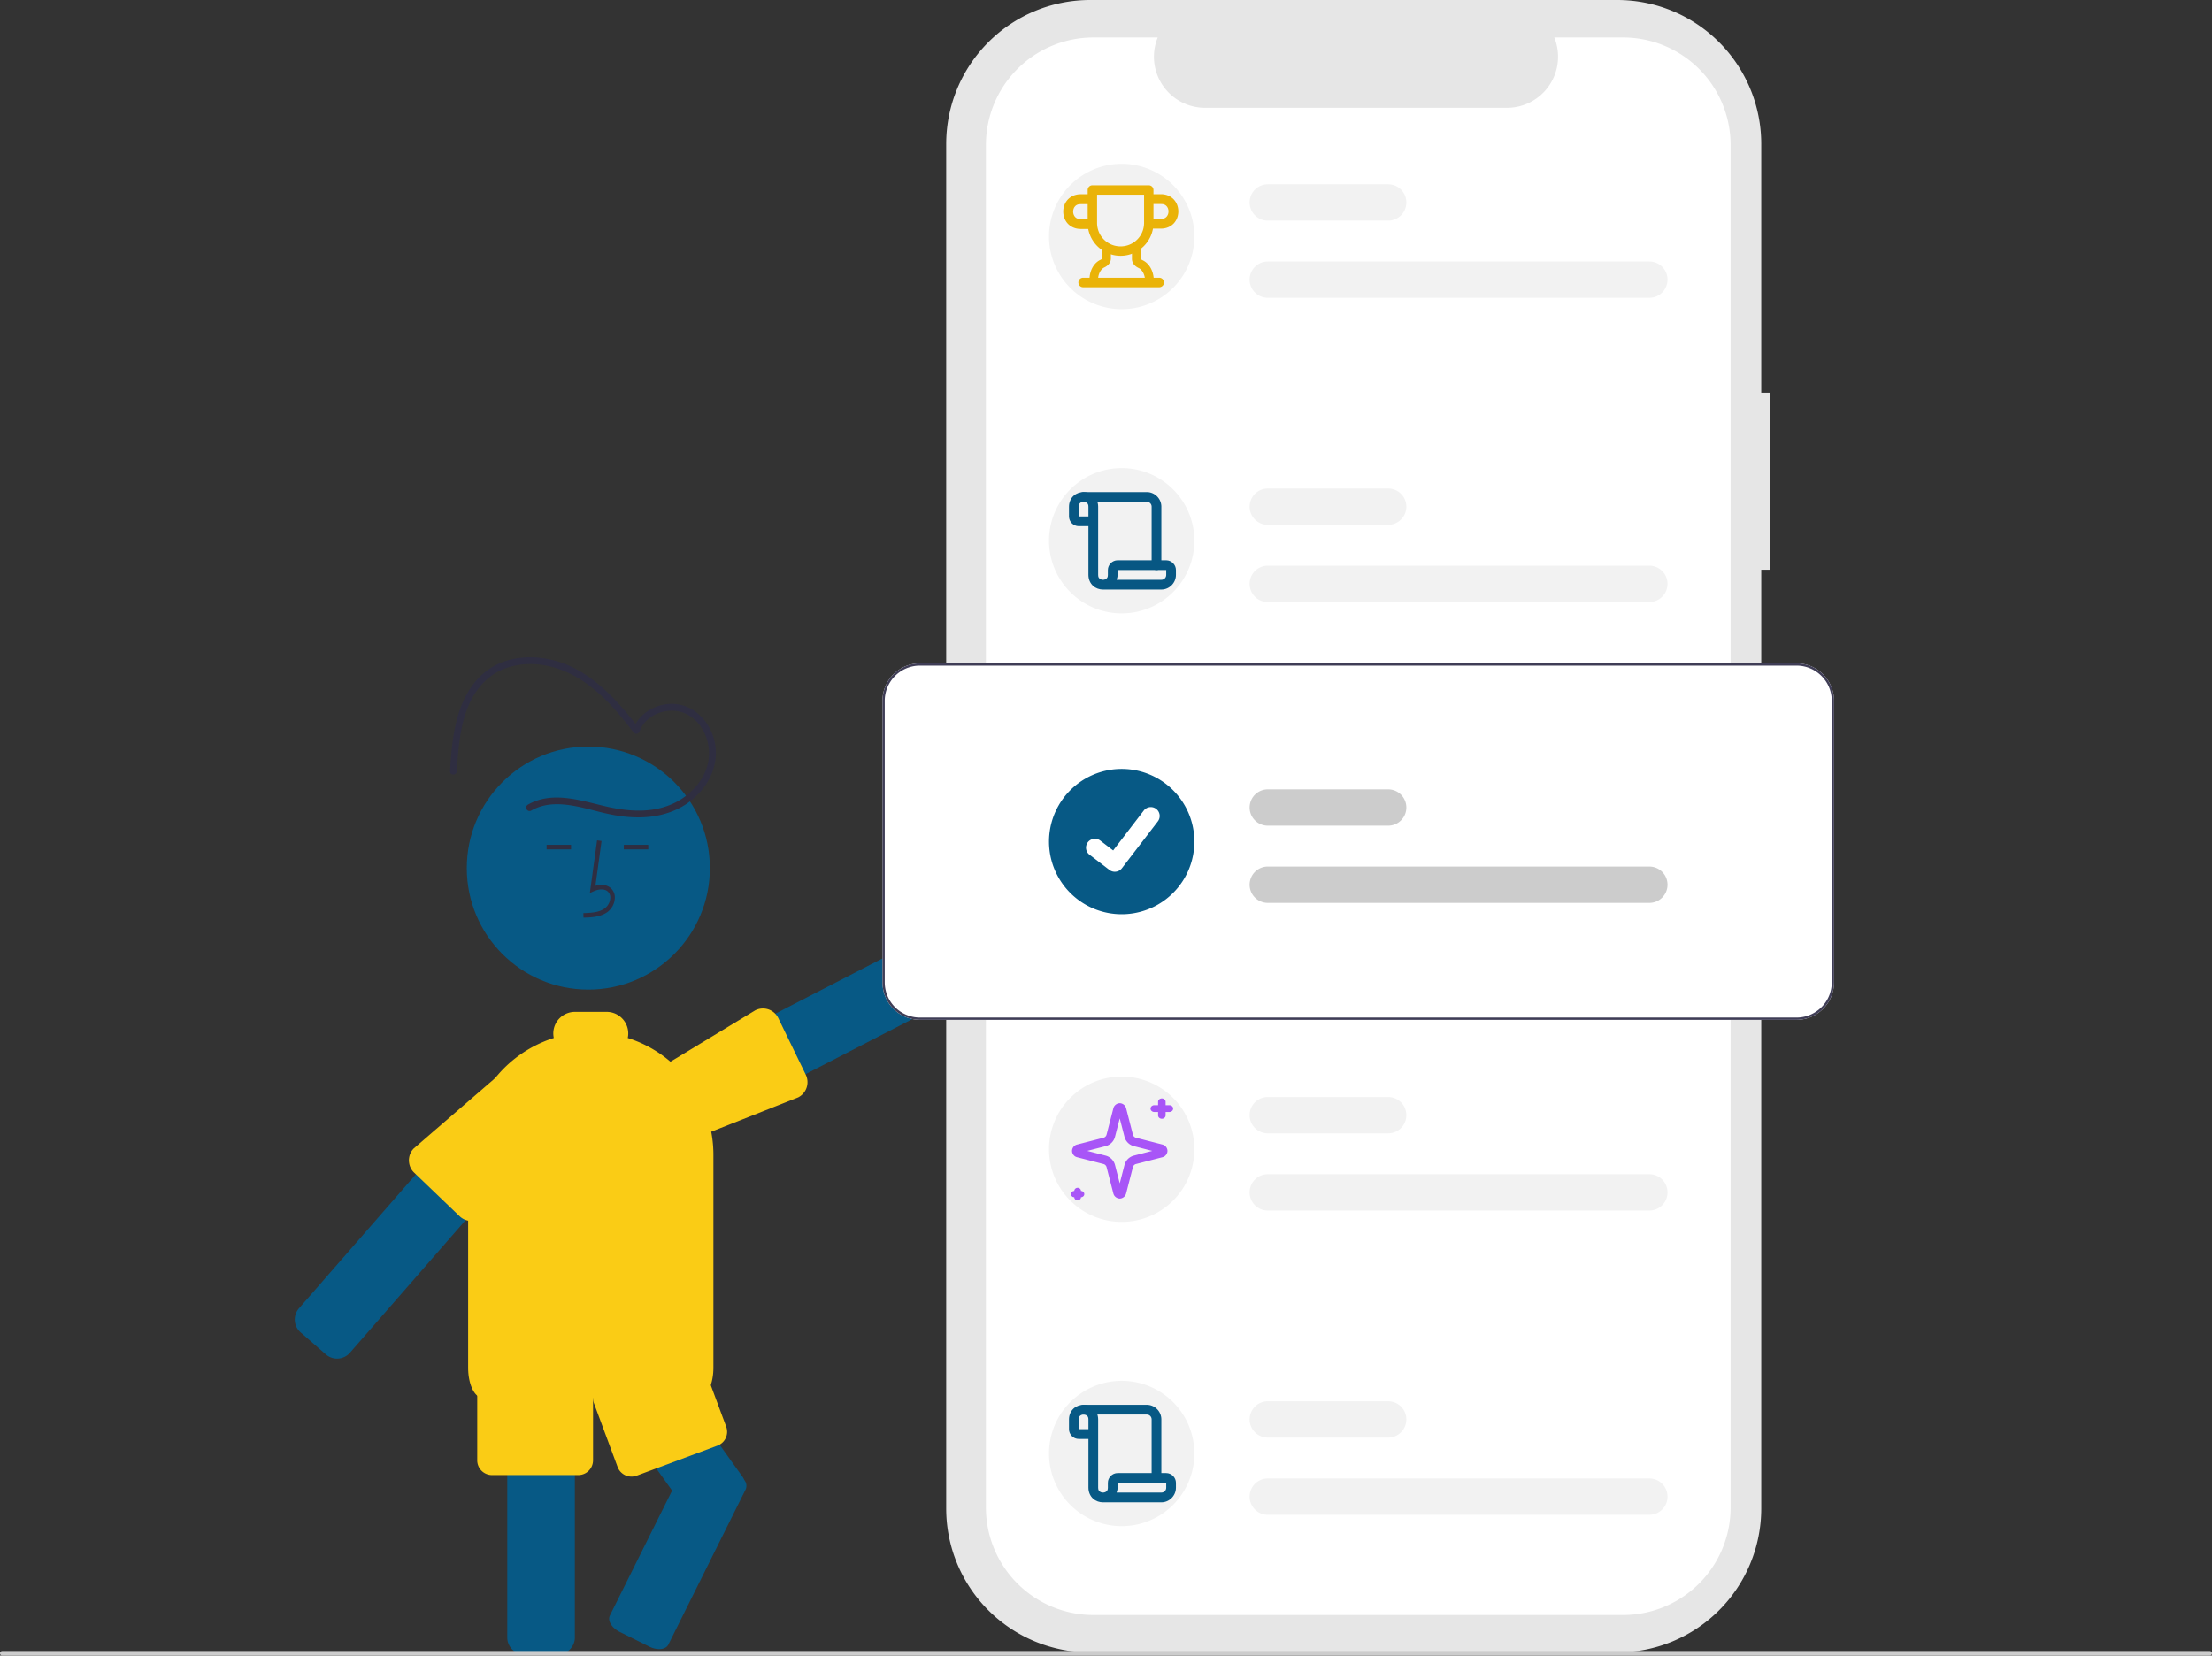
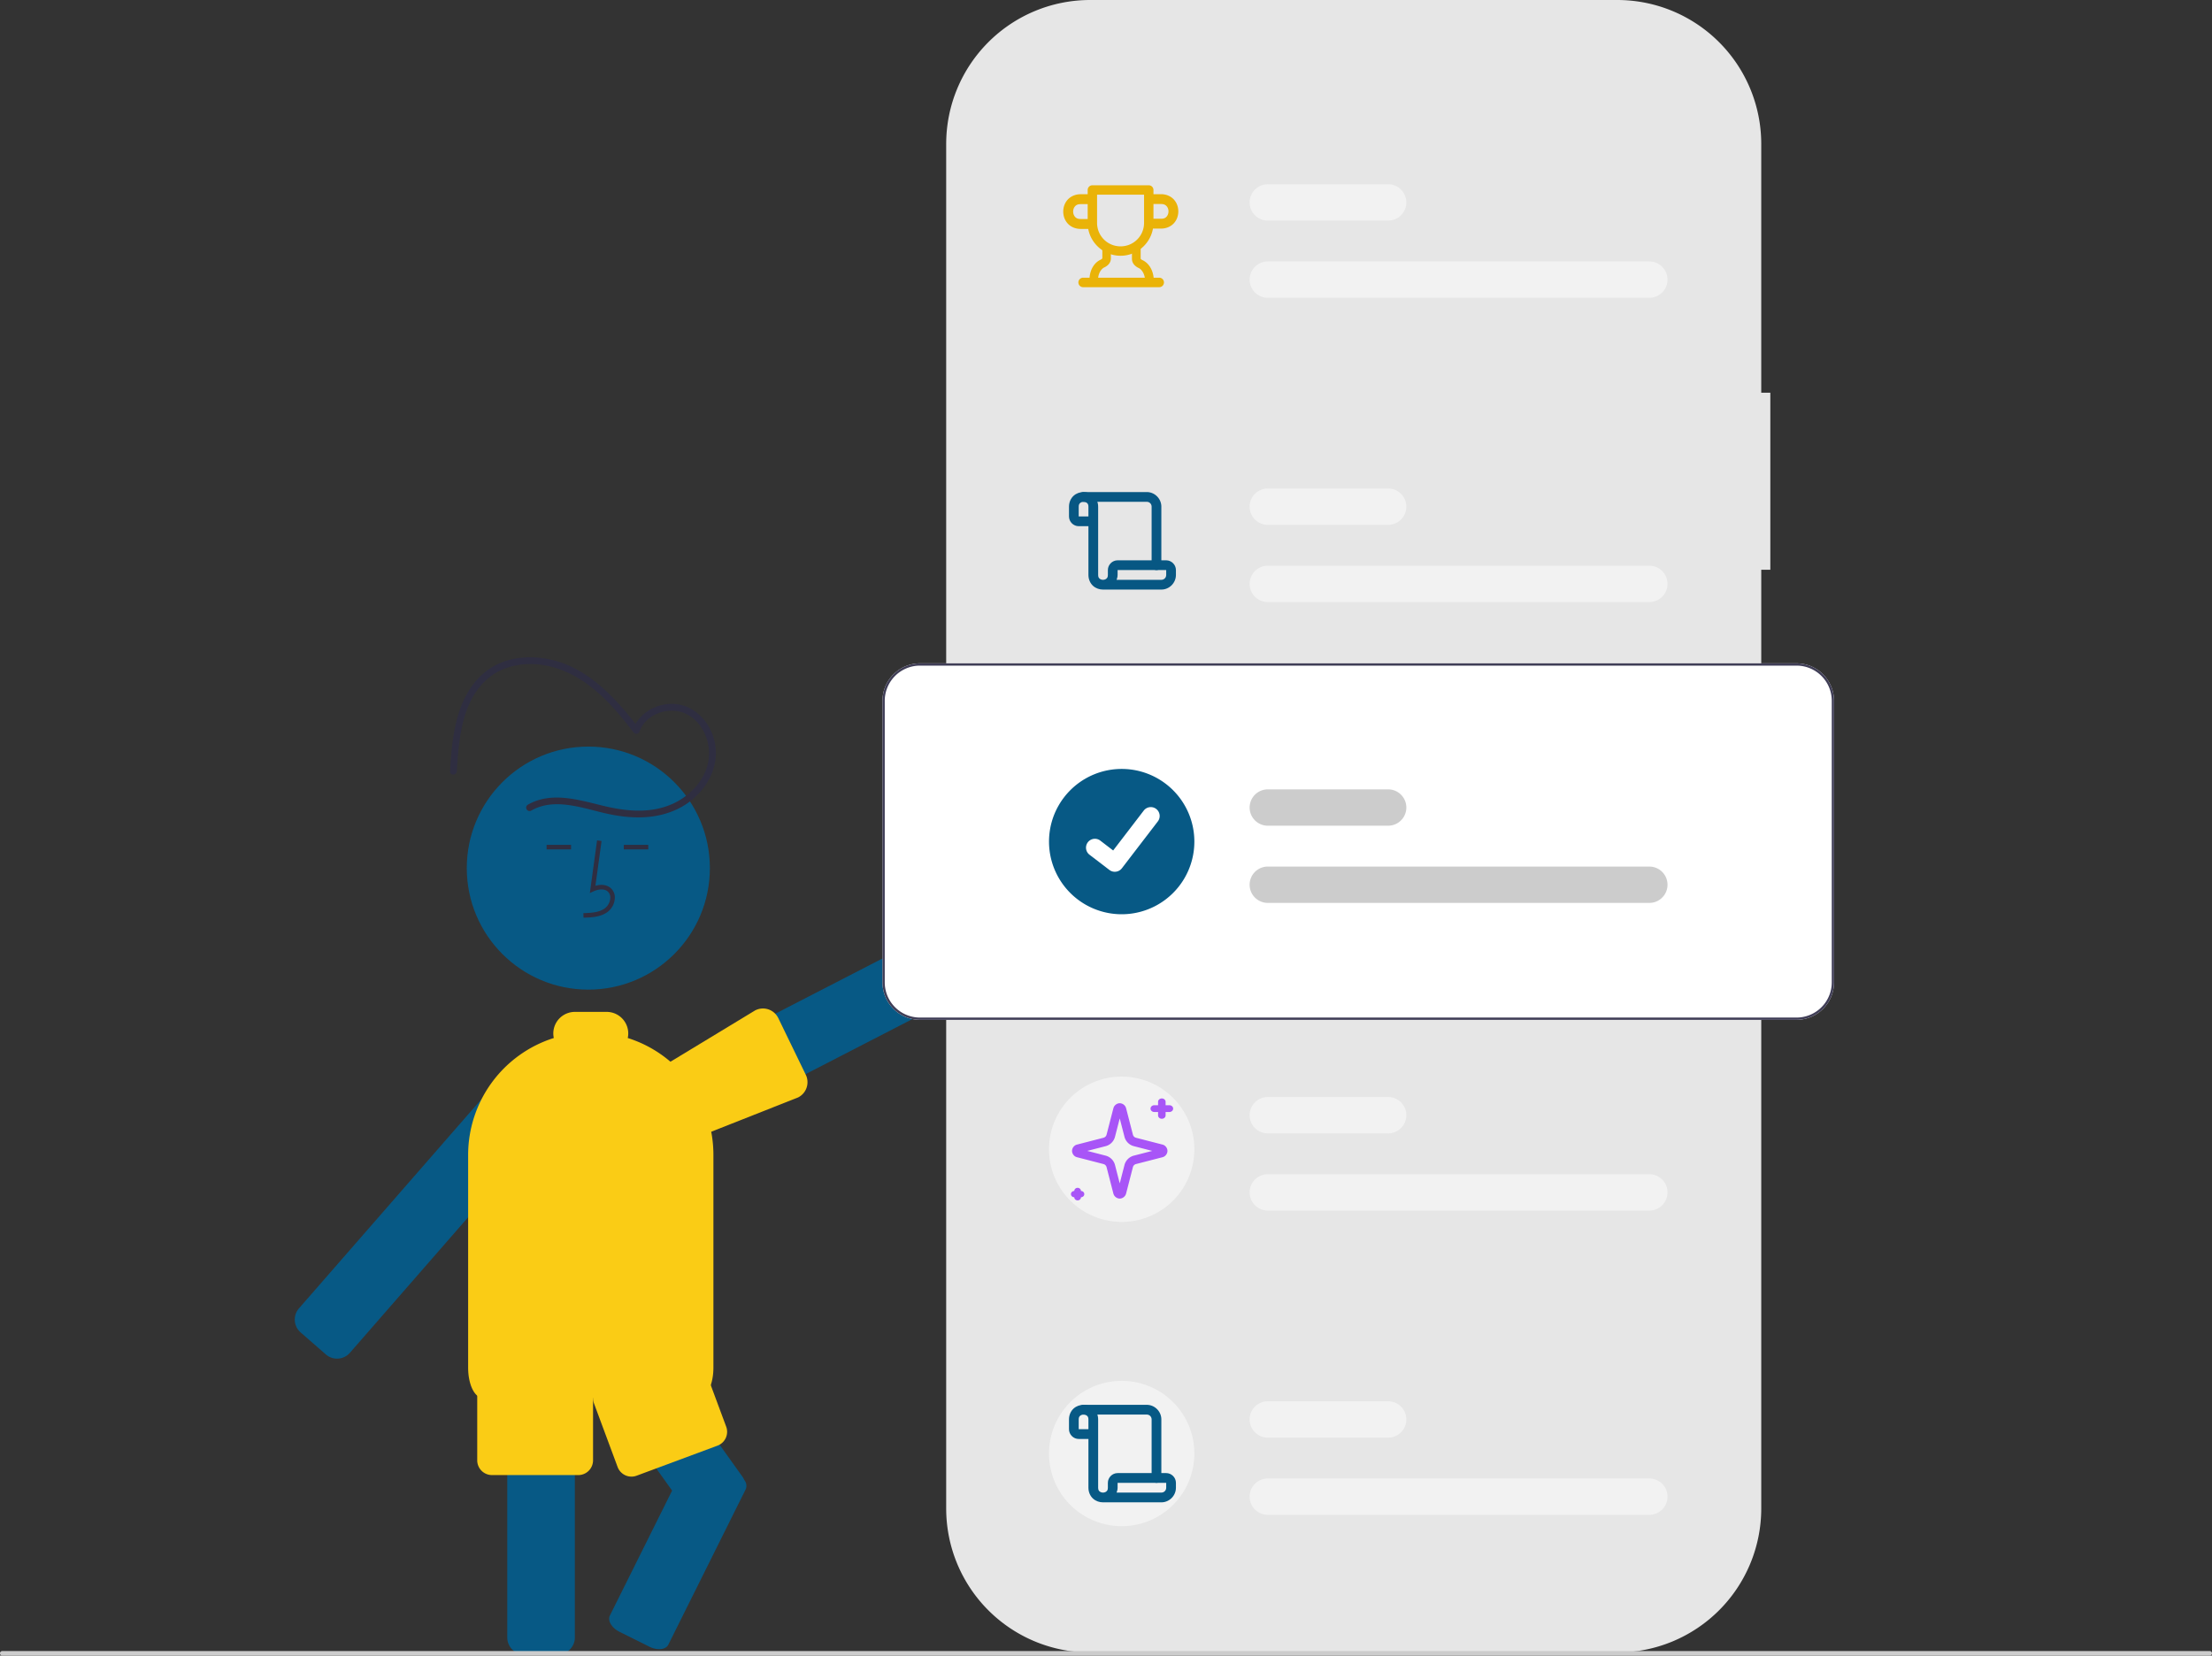
<svg xmlns="http://www.w3.org/2000/svg" xmlns:ns1="http://sodipodi.sourceforge.net/DTD/sodipodi-0.dtd" xmlns:ns2="http://www.inkscape.org/namespaces/inkscape" width="974" height="729.151" viewBox="0 0 974 729.151" role="img" artist="Katerina Limpitsouni" source="https://undraw.co/" version="1.1" id="svg31" ns1:docname="home-header.svg" ns2:version="1.3.2 (091e20e, 2023-11-25, custom)">
  <rect x="0" y="0" width="974" height="729.151" fill="#333333" stroke="none" />
  <defs id="defs31" />
  <ns1:namedview id="namedview31" pagecolor="#505050" bordercolor="#ffffff" borderopacity="1" ns2:showpageshadow="0" ns2:pageopacity="0" ns2:pagecheckerboard="1" ns2:deskcolor="#505050" ns2:zoom="1" ns2:cx="443" ns2:cy="426.5" ns2:window-width="1536" ns2:window-height="841" ns2:window-x="-8" ns2:window-y="-8" ns2:window-maximized="1" ns2:current-layer="svg31" />
  <path d="M892.52,258.372h-3.999V148.826a63.402,63.402,0,0,0-63.402-63.402H593.033a63.402,63.402,0,0,0-63.402,63.402v600.974a63.402,63.402,0,0,0,63.402,63.402H825.119a63.402,63.402,0,0,0,63.402-63.402V336.348h3.999Z" transform="translate(-113 -85.424)" fill="#e6e6e6" id="path1" />
-   <path d="M875.027,149.269v600.09a47.351,47.351,0,0,1-47.35,47.35h-233.2a47.351,47.351,0,0,1-47.35-47.35v-600.09a47.351,47.351,0,0,1,47.35-47.35h28.29a22.507,22.507,0,0,0,20.83,30.99h132.96a22.507,22.507,0,0,0,20.83-30.99h30.29A47.351,47.351,0,0,1,875.027,149.269Z" transform="translate(-113 -85.424)" fill="#fff" id="path2" />
  <path d="M261.42,683.786a7.515,7.515,0,0,1-4.934-1.843l-11.121-9.701a7.518,7.518,0,0,1-.729-10.584l80.862-92.711a5.957,5.957,0,0,1,.515-.536A7.495,7.495,0,0,1,336.074,568.23l11.129,9.699a7.496,7.496,0,0,1,2.55,5.142l0.0.002a7.49,7.49,0,0,1-1.832,5.441l-80.85,92.71a7.499,7.499,0,0,1-5.651,2.562Z" transform="translate(-113 -85.424)" fill="#075783" id="path3" style="fill:#075985;fill-opacity:1" />
  <path d="M409.974,587.335a7.772,7.772,0,0,1-2.298-.352,7.478,7.478,0,0,1-4.386-3.708l-6.761-13.121a7.471,7.471,0,0,1,1.706-9.056,7.105,7.105,0,0,1,1.518-1.047L509.095,503.681a7.516,7.516,0,0,1,10.103,3.225l6.761,13.121a7.517,7.517,0,0,1-3.227,10.104L413.393,586.5A7.442,7.442,0,0,1,409.974,587.335Z" transform="translate(-113 -85.424)" fill="#075783" id="path4" style="fill:#075985;fill-opacity:1" />
  <path d="M408.004,590.516a7.584,7.584,0,0,1-6.727-4.146l-6.62-13.19a7.468,7.468,0,0,1-.578-5.155c.029-.133.073-.278.116-.418l.04-.132c.117-.344.232-.835.366-1.405l.078-.33c.489-2.122,1.099-4.765,2.322-5.866a2.185,2.185,0,0,1,.511-.356L445.515,530.418a7.514,7.514,0,0,1,5.796-.457,7.537,7.537,0,0,1,4.34,3.751l12.122,24.984a7.509,7.509,0,0,1-3.347,10.057l-53.158,20.988A7.199,7.199,0,0,1,408.004,590.516Z" transform="translate(-113 -85.424)" fill="#2f2e41" id="path5" style="fill:#facc15;fill-opacity:1" />
  <circle cx="259.056" cy="382.329" r="53.519" fill="#075783" id="circle5" style="fill:#075985;fill-opacity:1" />
  <path d="M358.624,814.096H343.864a7.508,7.508,0,0,1-7.5-7.5V681.585a7.508,7.508,0,0,1,7.5-7.5h14.76a7.313,7.313,0,0,1,2.714.516,7.443,7.443,0,0,1,4.764,6.637,1.968,1.968,0,0,1,.022.348V806.596A7.508,7.508,0,0,1,358.624,814.096Z" transform="translate(-113 -85.424)" fill="#075783" id="path6" style="fill:#075985;fill-opacity:1" />
  <path d="M440.894,737.456a4.096,4.096,0,0,0-.229-.34,6.958,6.958,0,0,0-.76-1.35l-25.16-35.2-20.73-28.99H358.654l2.5,3.49,4.45,6.23,13.79,19.28,29.55,41.33-27.39,55.02c-1.12,2.24.79,5.46,4.24,7.18l13.21,6.58a9.712,9.712,0,0,0,4.23,1.06c1.86,0,3.41-.69,4.06-2l34.05-68.4A3.963,3.963,0,0,0,440.894,737.456Z" transform="translate(-113 -85.424)" fill="#075783" id="path7" style="fill:#075985;fill-opacity:1" />
-   <path d="M320.555,623.186a7.516,7.516,0,0,1-5.232-2.154l-20.027-19.207a7.427,7.427,0,0,1-2.158-4.281,6.474,6.474,0,0,1-.085-1.019,6.815,6.815,0,0,1,.087-1.155,7.382,7.382,0,0,1,2.078-4.167l42.588-36.816c1.154-1.19,4.081-.943,6.663-.726l.39.032a14.033,14.033,0,0,0,1.432.082c.177.019.382.009.571.019a7.547,7.547,0,0,1,4.762,2.144l10.51,10.361a7.509,7.509,0,0,1,.075,10.607l-36.23,43.987A7.479,7.479,0,0,1,320.555,623.186Z" transform="translate(-113 -85.424)" fill="#2f2e41" id="path8" style="fill:#facc15;fill-opacity:1" />
  <path d="M369.932,489.589l-.056-2c3.721-.104,7.001-.337,9.466-2.138a6.148,6.148,0,0,0,2.381-4.528,3.514,3.514,0,0,0-1.153-2.895c-1.636-1.382-4.269-.935-6.188-.055l-1.655.759,3.173-23.19,1.981.271L375.183,475.541c2.607-.767,5.023-.437,6.678.961a5.471,5.471,0,0,1,1.86,4.492,8.133,8.133,0,0,1-3.2,6.073C377.354,489.381,373.239,489.497,369.932,489.589Z" transform="translate(-113 -85.424)" fill="#2f2e41" id="path9" />
  <rect x="274.682" y="372.091" width="10.771" height="2" fill="#2f2e41" id="rect9" />
  <rect x="240.682" y="372.091" width="10.771" height="2" fill="#2f2e41" id="rect10" />
  <path d="M420.634,701.076h-95c-3.645,0-6.5-5.854-6.5-13.328V594.076a54.031,54.031,0,0,1,37.721-51.498,9.373,9.373,0,0,1-.221-2.002,9.511,9.511,0,0,1,9.5-9.5h14a9.511,9.511,0,0,1,9.5,9.5,9.372,9.372,0,0,1-.222,2.006,53.642,53.642,0,0,1,14.81,7.335c.932.651,1.85,1.345,2.728,2.062a53.865,53.865,0,0,1,17.025,23.879c.552,1.524,1.041,3.104,1.453,4.692l0.0.001a54.362,54.362,0,0,1,1.706,13.524V687.748c0,7.287-2.756,13.098-6.291,13.302A.741.741,0,0,1,420.634,701.076Z" transform="translate(-113 -85.424)" fill="#2f2e41" id="path10" style="fill:#facc15;fill-opacity:1" />
  <path d="M367.634,735.076h-38a6.507,6.507,0,0,1-6.5-6.5v-30a6.507,6.507,0,0,1,6.5-6.5h38a6.507,6.507,0,0,1,6.5,6.5v30A6.507,6.507,0,0,1,367.634,735.076Z" transform="translate(-113 -85.424)" fill="#2f2e41" id="path11" style="fill:#facc15;fill-opacity:1" />
  <path d="M391.055,735.754a6.512,6.512,0,0,1-6.1-4.236l-10.449-28.122a6.508,6.508,0,0,1,3.829-8.357L413.956,681.804a6.509,6.509,0,0,1,8.357,3.829l10.449,28.122a6.508,6.508,0,0,1-3.829,8.357l-35.621,13.235A6.468,6.468,0,0,1,391.055,735.754Z" transform="translate(-113 -85.424)" fill="#2f2e41" id="path12" style="fill:#facc15;fill-opacity:1" />
  <path d="M346.894,442.44c9.918-5.732,21.946-1.335,32.192,1.07,10.947,2.569,22.519,3.125,32.837-2.065,8.587-4.32,15.406-12.837,16.224-22.596.764-9.122-4.374-18.842-13.064-22.264-8.853-3.486-20.123,1.075-23.351,10.16l2.742-.358c-10.611-13.93-23.69-28.304-41.941-31.017-8.188-1.217-16.928-.11-23.924,4.566-6.558,4.383-10.782,11.151-13.272,18.52-2.89,8.551-3.645,17.706-4.168,26.661-.113,1.929,2.888,1.922,3,0,.821-14.063,2.153-31.024,13.651-40.848,5.968-5.1,13.937-6.875,21.632-6.259,8.173.654,15.751,4.042,22.321,8.835,7.873,5.744,14.243,13.351,20.112,21.056a1.525,1.525,0,0,0,2.742-.358c2.592-7.292,11.686-10.693,18.764-8.388,8.004,2.606,12.43,11.683,11.758,19.695-.769,9.176-7.791,16.893-15.91,20.566-9.781,4.425-20.498,3.344-30.62.901-10.751-2.595-22.895-6.442-33.237-.465a1.501,1.501,0,0,0,1.514,2.59Z" transform="translate(-113 -85.424)" fill="#2f2e41" id="path13" />
-   <path d="M606.907,157.575a32,32,0,0,0-0,64h0a32,32,0,0,0,0-64Z" transform="translate(-113 -85.424)" fill="#f2f2f2" id="path14" />
  <path d="M839.246,216.576h-168a8,8,0,1,1,0-16h168a8,8,0,1,1,0,16Z" transform="translate(-113 -85.424)" fill="#f2f2f2" id="path15" />
  <path d="M724.246,182.576h-53a8,8,0,1,1,0-16h53a8,8,0,0,1,0,16Z" transform="translate(-113 -85.424)" fill="#f2f2f2" id="path16" />
-   <path d="M606.907,291.575a32,32,0,0,0-0,64h0a32,32,0,0,0,0-64Z" transform="translate(-113 -85.424)" fill="#f2f2f2" id="path17" />
  <path d="M839.246,350.576h-168a8,8,0,1,1,0-16h168a8,8,0,0,1,0,16Z" transform="translate(-113 -85.424)" fill="#f2f2f2" id="path18" />
  <path d="M724.246,316.576h-53a8,8,0,1,1,0-16h53a8,8,0,0,1,0,16Z" transform="translate(-113 -85.424)" fill="#f2f2f2" id="path19" />
  <path d="m 493.907,474.151 a 32,32 0 0 0 -2.4e-4,64 h 2.4e-4 a 32,32 0 0 0 0,-64 z" fill="#f2f2f2" id="path20" />
  <path d="M839.246,618.576h-168a8,8,0,1,1,0-16h168a8,8,0,0,1,0,16Z" transform="translate(-113 -85.424)" fill="#f2f2f2" id="path21" />
  <path d="M724.246,584.576h-53a8,8,0,1,1,0-16h53a8,8,0,0,1,0,16Z" transform="translate(-113 -85.424)" fill="#f2f2f2" id="path22" />
  <path d="M606.907,693.575a32,32,0,0,0-0,64h0a32,32,0,0,0,0-64Z" transform="translate(-113 -85.424)" fill="#f2f2f2" id="path23" />
  <path d="M839.246,752.576h-168a8,8,0,1,1,0-16h168a8,8,0,0,1,0,16Z" transform="translate(-113 -85.424)" fill="#f2f2f2" id="path24" />
  <path d="M724.246,718.576h-53a8,8,0,1,1,0-16h53a8,8,0,0,1,0,16Z" transform="translate(-113 -85.424)" fill="#f2f2f2" id="path25" />
  <path d="M904.077,534.576h-386a16.519,16.519,0,0,1-16.5-16.5v-124a16.519,16.519,0,0,1,16.5-16.5h386a16.519,16.519,0,0,1,16.5,16.5v124A16.519,16.519,0,0,1,904.077,534.576Z" transform="translate(-113 -85.424)" fill="#fff" id="path26" />
  <path d="M606.907,424.076a32,32,0,0,0-0,64h0a32,32,0,0,0,0-64Z" transform="translate(-113 -85.424)" fill="#075783" id="path27" style="fill:#075985;fill-opacity:1" />
  <path d="M839.246,483.076h-168a8,8,0,1,1,0-16h168a8,8,0,0,1,0,16Z" transform="translate(-113 -85.424)" fill="#ccc" id="path28" />
  <path d="M724.246,449.076h-53a8,8,0,1,1,0-16h53a8,8,0,0,1,0,16Z" transform="translate(-113 -85.424)" fill="#ccc" id="path29" />
  <path d="M904.077,534.576h-386a16.519,16.519,0,0,1-16.5-16.5v-124a16.519,16.519,0,0,1,16.5-16.5h386a16.519,16.519,0,0,1,16.5,16.5v124A16.519,16.519,0,0,1,904.077,534.576Zm-386-156a15.518,15.518,0,0,0-15.5,15.5v124a15.518,15.518,0,0,0,15.5,15.5h386a15.518,15.518,0,0,0,15.5-15.5v-124a15.518,15.518,0,0,0-15.5-15.5Z" transform="translate(-113 -85.424)" fill="#3f3d56" id="path30" />
  <path id="a4f85a93-5584-48fc-9a4d-d7e2ab78dfd5-182-1262" data-name="Path 395" d="M603.871,469.365a3.884,3.884,0,0,1-2.336-.776l-.042-.031-8.8-6.732a3.911,3.911,0,0,1,4.759-6.207l5.7,4.371,13.469-17.572a3.909,3.909,0,0,1,5.481-.724l.001.001-.084.116.086-.116a3.914,3.914,0,0,1,.723,5.482L606.985,467.836a3.911,3.911,0,0,1-3.111,1.525Z" transform="translate(-113 -85.424)" fill="#fff" />
  <path d="M1086,814.576H114a1,1,0,0,1,0-2h972a1,1,0,0,1,0,2Z" transform="translate(-113 -85.424)" fill="#ccc" id="path31" />
  <g id="g34-1" ns2:label="scroll" transform="matrix(0.456,0,0,0.456,8.774,595.236)">
    <path style="color:#000000;fill:#075985;fill-opacity:1;stroke-width:9.402;-inkscape-stroke:none" d="m 1027.081,51.485 a 4.694,4.708 0 0 0 -4.694,4.708 4.694,4.708 0 0 0 4.694,4.708 h 61.02 c 2.648,0 4.694,2.052 4.694,4.708 v 56.5 a 4.694,4.708 0 0 0 4.694,4.708 4.694,4.708 0 0 0 4.694,-4.708 V 65.61 c 0,-7.745 -6.36,-14.125 -14.082,-14.125 z" id="path1-8-0" />
    <path style="color:#000000;fill:#075985;fill-opacity:1;stroke-width:9.402;-inkscape-stroke:none" d="m 1027.081,51.485 c -3.39,0 -6.843,1.108 -9.571,3.54 -2.728,2.432 -4.51,6.269 -4.51,10.585 v 9.417 c 0,5.145 4.258,9.417 9.388,9.417 h 9.388 v 47.083 c 0,4.316 1.782,8.152 4.51,10.585 2.728,2.432 6.181,3.54 9.571,3.54 h 56.327 c 7.722,0 14.081,-6.38 14.081,-14.125 v -4.708 c 0,-5.145 -4.258,-9.417 -9.388,-9.417 h -46.938 c -5.129,0 -9.388,4.272 -9.388,9.417 v 4.708 c 0,1.962 -0.562,2.834 -1.357,3.54 -0.792,0.707 -2.034,1.168 -3.337,1.168 -1.304,0 -2.545,-0.462 -3.337,-1.168 -0.792,-0.707 -1.356,-1.579 -1.356,-3.54 V 79.735 65.61 c 0,-4.316 -1.783,-8.152 -4.511,-10.585 -2.728,-2.432 -6.181,-3.54 -9.571,-3.54 z m 0,9.417 c 1.304,0 2.545,0.462 3.337,1.168 0.792,0.707 1.357,1.579 1.357,3.54 v 9.417 h -9.388 v -9.417 c 0,-1.962 0.562,-2.834 1.356,-3.54 0.792,-0.707 2.034,-1.168 3.337,-1.168 z m 32.858,65.917 h 46.938 v 4.708 c 0,2.656 -2.046,4.708 -4.694,4.708 h -43.208 c 0.498,-1.49 0.963,-3.014 0.963,-4.708 z" id="path2-8-7" />
  </g>
  <g id="g33" ns2:label="sparkles" transform="matrix(0.364,0,0,0.364,161.443,350.733)">
    <path style="color:#000000;fill:#a855f7;fill-opacity:1;stroke-width:10.488;-inkscape-stroke:none" d="m 911.006,371.283 c -3.143,0 -6.592,2.256 -7.569,5.746 a 5.245,5.245 0 0 0 -0.058,0.103 l -8.296,32.172 c -0.48,1.856 -1.913,3.28 -3.769,3.759 l -32.171,8.307 a 5.245,5.245 0 0 0 -0.126,0.031 c -3.477,0.986 -5.715,4.433 -5.715,7.569 0,3.136 2.238,6.582 5.715,7.569 a 5.245,5.245 0 0 0 0.126,0.031 l 32.171,8.296 c 1.857,0.479 3.29,1.912 3.769,3.769 l 8.286,32.172 a 5.245,5.245 0 0 0 0.059,0.103 c 0.976,3.49 4.436,5.746 7.579,5.746 3.143,0 6.593,-2.256 7.569,-5.746 a 5.245,5.245 0 0 0 0.059,-0.103 l 8.296,-32.172 c 0.48,-1.857 1.912,-3.29 3.769,-3.769 l 32.171,-8.286 a 5.245,5.245 0 0 0 0.083,-0.031 c 3.504,-0.966 5.777,-4.429 5.777,-7.579 0,-3.151 -2.273,-6.613 -5.777,-7.579 a 5.245,5.245 0 0 0 -0.083,-0.031 l -32.172,-8.286 c -1.857,-0.479 -3.29,-1.912 -3.769,-3.769 l -8.286,-32.172 a 5.245,5.245 0 0 0 -0.058,-0.103 c -0.977,-3.49 -4.436,-5.746 -7.579,-5.746 z m 0,18.385 5.736,22.257 c 1.428,5.535 5.772,9.88 11.308,11.308 l 22.267,5.736 -22.267,5.736 c -5.535,1.428 -9.88,5.772 -11.308,11.308 l -5.736,22.257 -5.736,-22.257 c -1.428,-5.535 -5.772,-9.88 -11.307,-11.308 l -22.257,-5.736 22.257,-5.746 c 5.533,-1.427 9.867,-5.765 11.297,-11.297 z" id="path1-2" />
    <path style="color:#000000;fill:#a855f7;fill-opacity:1;stroke-width:8.642;-inkscape-stroke:none" d="m 961.936,365.51 a 4.557,4.098 0 0 0 -4.557,4.098 v 16.39 a 4.557,4.098 0 0 0 4.557,4.098 4.557,4.098 0 0 0 4.557,-4.098 v -16.39 a 4.557,4.098 0 0 0 -4.557,-4.098 z" id="path2-3" />
    <path style="color:#000000;fill:#a855f7;fill-opacity:1;stroke-width:8.642;-inkscape-stroke:none" d="m 952.822,373.705 a 4.557,4.098 0 0 0 -4.557,4.098 4.557,4.098 0 0 0 4.557,4.098 h 18.228 a 4.557,4.098 0 0 0 4.557,-4.098 4.557,4.098 0 0 0 -4.557,-4.098 z" id="path3-6" />
    <path style="color:#000000;fill:#a855f7;fill-opacity:1;stroke-width:7.827;-inkscape-stroke:none" d="m 860.062,473.65 a 4.031,3.8 0 0 0 -4.03,3.8 v 7.599 a 4.031,3.8 0 0 0 4.03,3.8 4.031,3.8 0 0 0 4.03,-3.8 v -7.599 a 4.031,3.8 0 0 0 -4.03,-3.8 z" id="path4-7" />
    <path style="color:#000000;fill:#a855f7;fill-opacity:1;stroke-width:7.827;-inkscape-stroke:none" d="m 856.031,477.45 a 4.031,3.8 0 0 0 -4.031,3.8 4.031,3.8 0 0 0 4.031,3.8 h 8.061 a 4.031,3.8 0 0 0 4.031,-3.8 4.031,3.8 0 0 0 -4.031,-3.8 z" id="path5-2" />
  </g>
  <g id="g34" ns2:label="scroll" transform="matrix(0.456,0,0,0.456,8.774,193.236)">
    <path style="color:#000000;fill:#075783;fill-opacity:1;stroke-width:9.402;-inkscape-stroke:none" d="m 1027.081,51.485 a 4.694,4.708 0 0 0 -4.694,4.708 4.694,4.708 0 0 0 4.694,4.708 h 61.02 c 2.648,0 4.694,2.052 4.694,4.708 v 56.5 a 4.694,4.708 0 0 0 4.694,4.708 4.694,4.708 0 0 0 4.694,-4.708 V 65.61 c 0,-7.745 -6.36,-14.125 -14.082,-14.125 z" id="path1-8" />
    <path style="color:#000000;fill:#075783;fill-opacity:1;stroke-width:9.402;-inkscape-stroke:none" d="m 1027.081,51.485 c -3.39,0 -6.843,1.108 -9.571,3.54 -2.728,2.432 -4.51,6.269 -4.51,10.585 v 9.417 c 0,5.145 4.258,9.417 9.388,9.417 h 9.388 v 47.083 c 0,4.316 1.782,8.152 4.51,10.585 2.728,2.432 6.181,3.54 9.571,3.54 h 56.327 c 7.722,0 14.081,-6.38 14.081,-14.125 v -4.708 c 0,-5.145 -4.258,-9.417 -9.388,-9.417 h -46.938 c -5.129,0 -9.388,4.272 -9.388,9.417 v 4.708 c 0,1.962 -0.562,2.834 -1.357,3.54 -0.792,0.707 -2.034,1.168 -3.337,1.168 -1.304,0 -2.545,-0.462 -3.337,-1.168 -0.792,-0.707 -1.356,-1.579 -1.356,-3.54 V 79.735 65.61 c 0,-4.316 -1.783,-8.152 -4.511,-10.585 -2.728,-2.432 -6.181,-3.54 -9.571,-3.54 z m 0,9.417 c 1.304,0 2.545,0.462 3.337,1.168 0.792,0.707 1.357,1.579 1.357,3.54 v 9.417 h -9.388 v -9.417 c 0,-1.962 0.562,-2.834 1.356,-3.54 0.792,-0.707 2.034,-1.168 3.337,-1.168 z m 32.858,65.917 h 46.938 v 4.708 c 0,2.656 -2.046,4.708 -4.694,4.708 h -43.208 c 0.498,-1.49 0.963,-3.014 0.963,-4.708 z" id="path2-8" />
  </g>
  <g id="g31" ns2:label="trophy" transform="matrix(0.363,0,0,0.363,165.093,15.283)">
    <path style="color:#000000;fill:#eab308;fill-opacity:1;stroke-width:12.025;-inkscape-stroke:none" d="m 855.976,193.55 c -6.513,0 -12.164,2.659 -15.771,6.717 -3.607,4.058 -5.272,9.232 -5.272,14.326 0,5.094 1.665,10.268 5.272,14.326 3.607,4.058 9.257,6.717 15.771,6.717 h 9.019 a 6.012,6.012 0 0 0 6.012,-6.012 6.012,6.012 0 0 0 -6.012,-6.012 h -9.019 c -3.507,0 -5.372,-1.099 -6.776,-2.677 -1.403,-1.579 -2.243,-3.919 -2.243,-6.341 0,-2.422 0.839,-4.762 2.243,-6.341 1.403,-1.579 3.269,-2.677 6.776,-2.677 h 9.019 a 6.012,6.012 0 0 0 6.012,-6.012 6.012,6.012 0 0 0 -6.012,-6.012 z" id="path1-3" />
    <path style="color:#000000;fill:#eab308;fill-opacity:1;stroke-width:11.926;-inkscape-stroke:none" d="m 944.701,193.5 a 5.963,5.963 0 0 0 -5.962,5.963 5.963,5.963 0 0 0 5.962,5.963 h 8.944 c 3.479,0 5.329,1.09 6.72,2.655 1.391,1.566 2.224,3.887 2.224,6.289 0,2.402 -0.833,4.723 -2.224,6.289 -1.392,1.566 -3.242,2.655 -6.72,2.655 h -8.944 a 5.963,5.963 0 0 0 -5.962,5.963 5.963,5.963 0 0 0 5.962,5.963 h 8.944 c 6.46,0 12.064,-2.637 15.641,-6.662 3.577,-4.025 5.229,-9.157 5.229,-14.208 0,-5.052 -1.652,-10.184 -5.229,-14.208 -3.577,-4.025 -9.181,-6.662 -15.641,-6.662 z" id="path2-0" />
    <path style="color:#000000;fill:#eab308;fill-opacity:1;stroke-width:11.534;-inkscape-stroke:none" d="m 859.075,294.806 a 5.767,5.767 0 0 0 -5.767,5.767 5.767,5.767 0 0 0 5.767,5.767 h 92.27 a 5.767,5.767 0 0 0 5.767,-5.767 5.767,5.767 0 0 0 -5.767,-5.767 z" id="path3-7" />
    <path style="color:#000000;fill:#eab308;fill-opacity:1;stroke-width:10.385;-inkscape-stroke:none" d="m 887.534,254.044 a 5.192,5.192 0 0 0 -5.192,5.192 v 12.149 c 0,-0.103 -0.532,0.878 -2.018,1.562 -8.552,3.917 -13.559,13.593 -13.559,24.4 a 5.192,5.192 0 0 0 5.192,5.192 5.192,5.192 0 0 0 5.193,-5.192 c 0,-7.467 3.806,-13.266 7.505,-14.958 3.706,-1.705 8.063,-5.189 8.063,-11.003 v -12.149 a 5.192,5.192 0 0 0 -5.193,-5.192 z" id="path4-0" />
    <path style="color:#000000;fill:#eab308;fill-opacity:1;stroke-width:10.599;-inkscape-stroke:none" d="m 923.566,254.151 a 5.3,5.3 0 0 0 -5.3,5.3 v 12.4 c 0,5.934 4.446,9.49 8.229,11.23 3.775,1.728 7.66,7.646 7.66,15.267 a 5.3,5.3 0 0 0 5.299,5.3 5.3,5.3 0 0 0 5.3,-5.3 c 0,-11.03 -5.111,-20.906 -13.839,-24.904 v 0 c -1.506,-0.698 -2.049,-1.698 -2.049,-1.594 v -12.4 a 5.3,5.3 0 0 0 -5.3,-5.3 z" id="path5-4" />
    <path style="color:#000000;fill:#eab308;fill-opacity:1;stroke-width:11.4;-inkscape-stroke:none" d="m 870.267,182.698 a 5.7,5.7 0 0 0 -5.7,5.7 v 39.899 c 0,21.968 17.931,39.899 39.899,39.899 21.968,0 39.898,-17.931 39.898,-39.899 v -39.899 a 5.7,5.7 0 0 0 -5.7,-5.7 z m 5.7,11.4 h 56.998 v 34.199 c 0,15.807 -12.692,28.499 -28.499,28.499 -15.808,0 -28.499,-12.692 -28.499,-28.499 z" id="path6-9" />
  </g>
</svg>